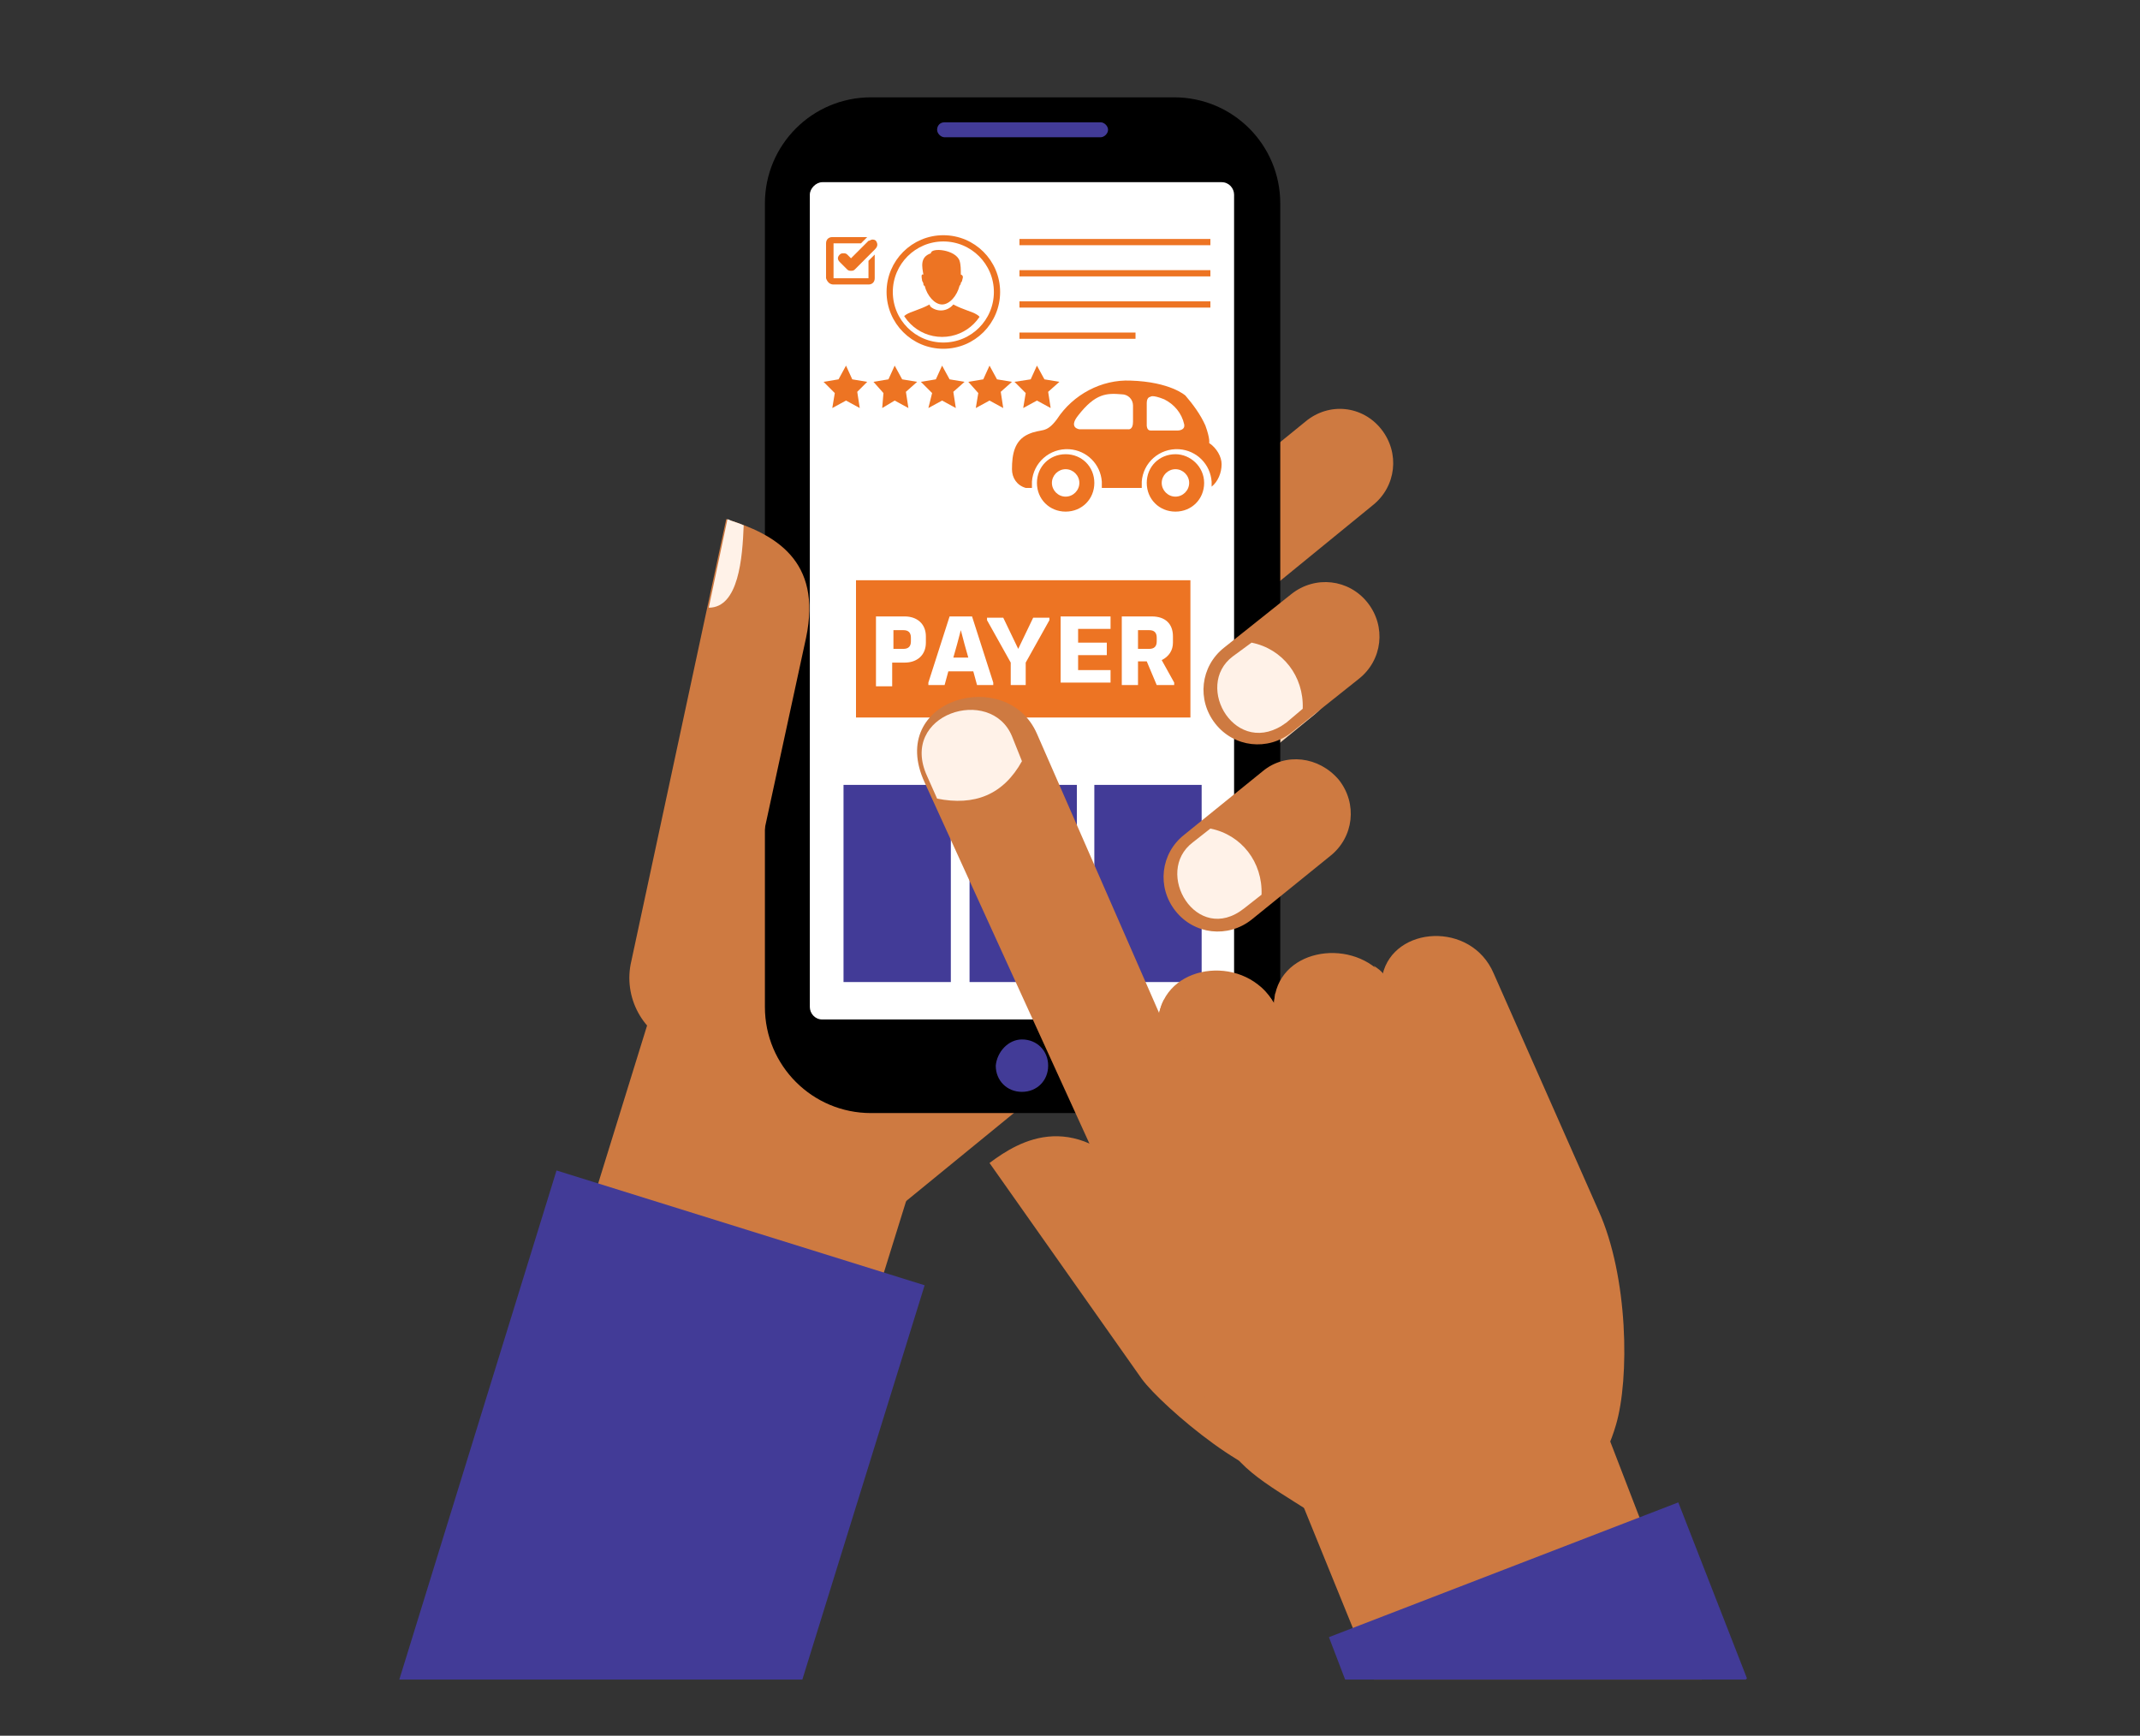
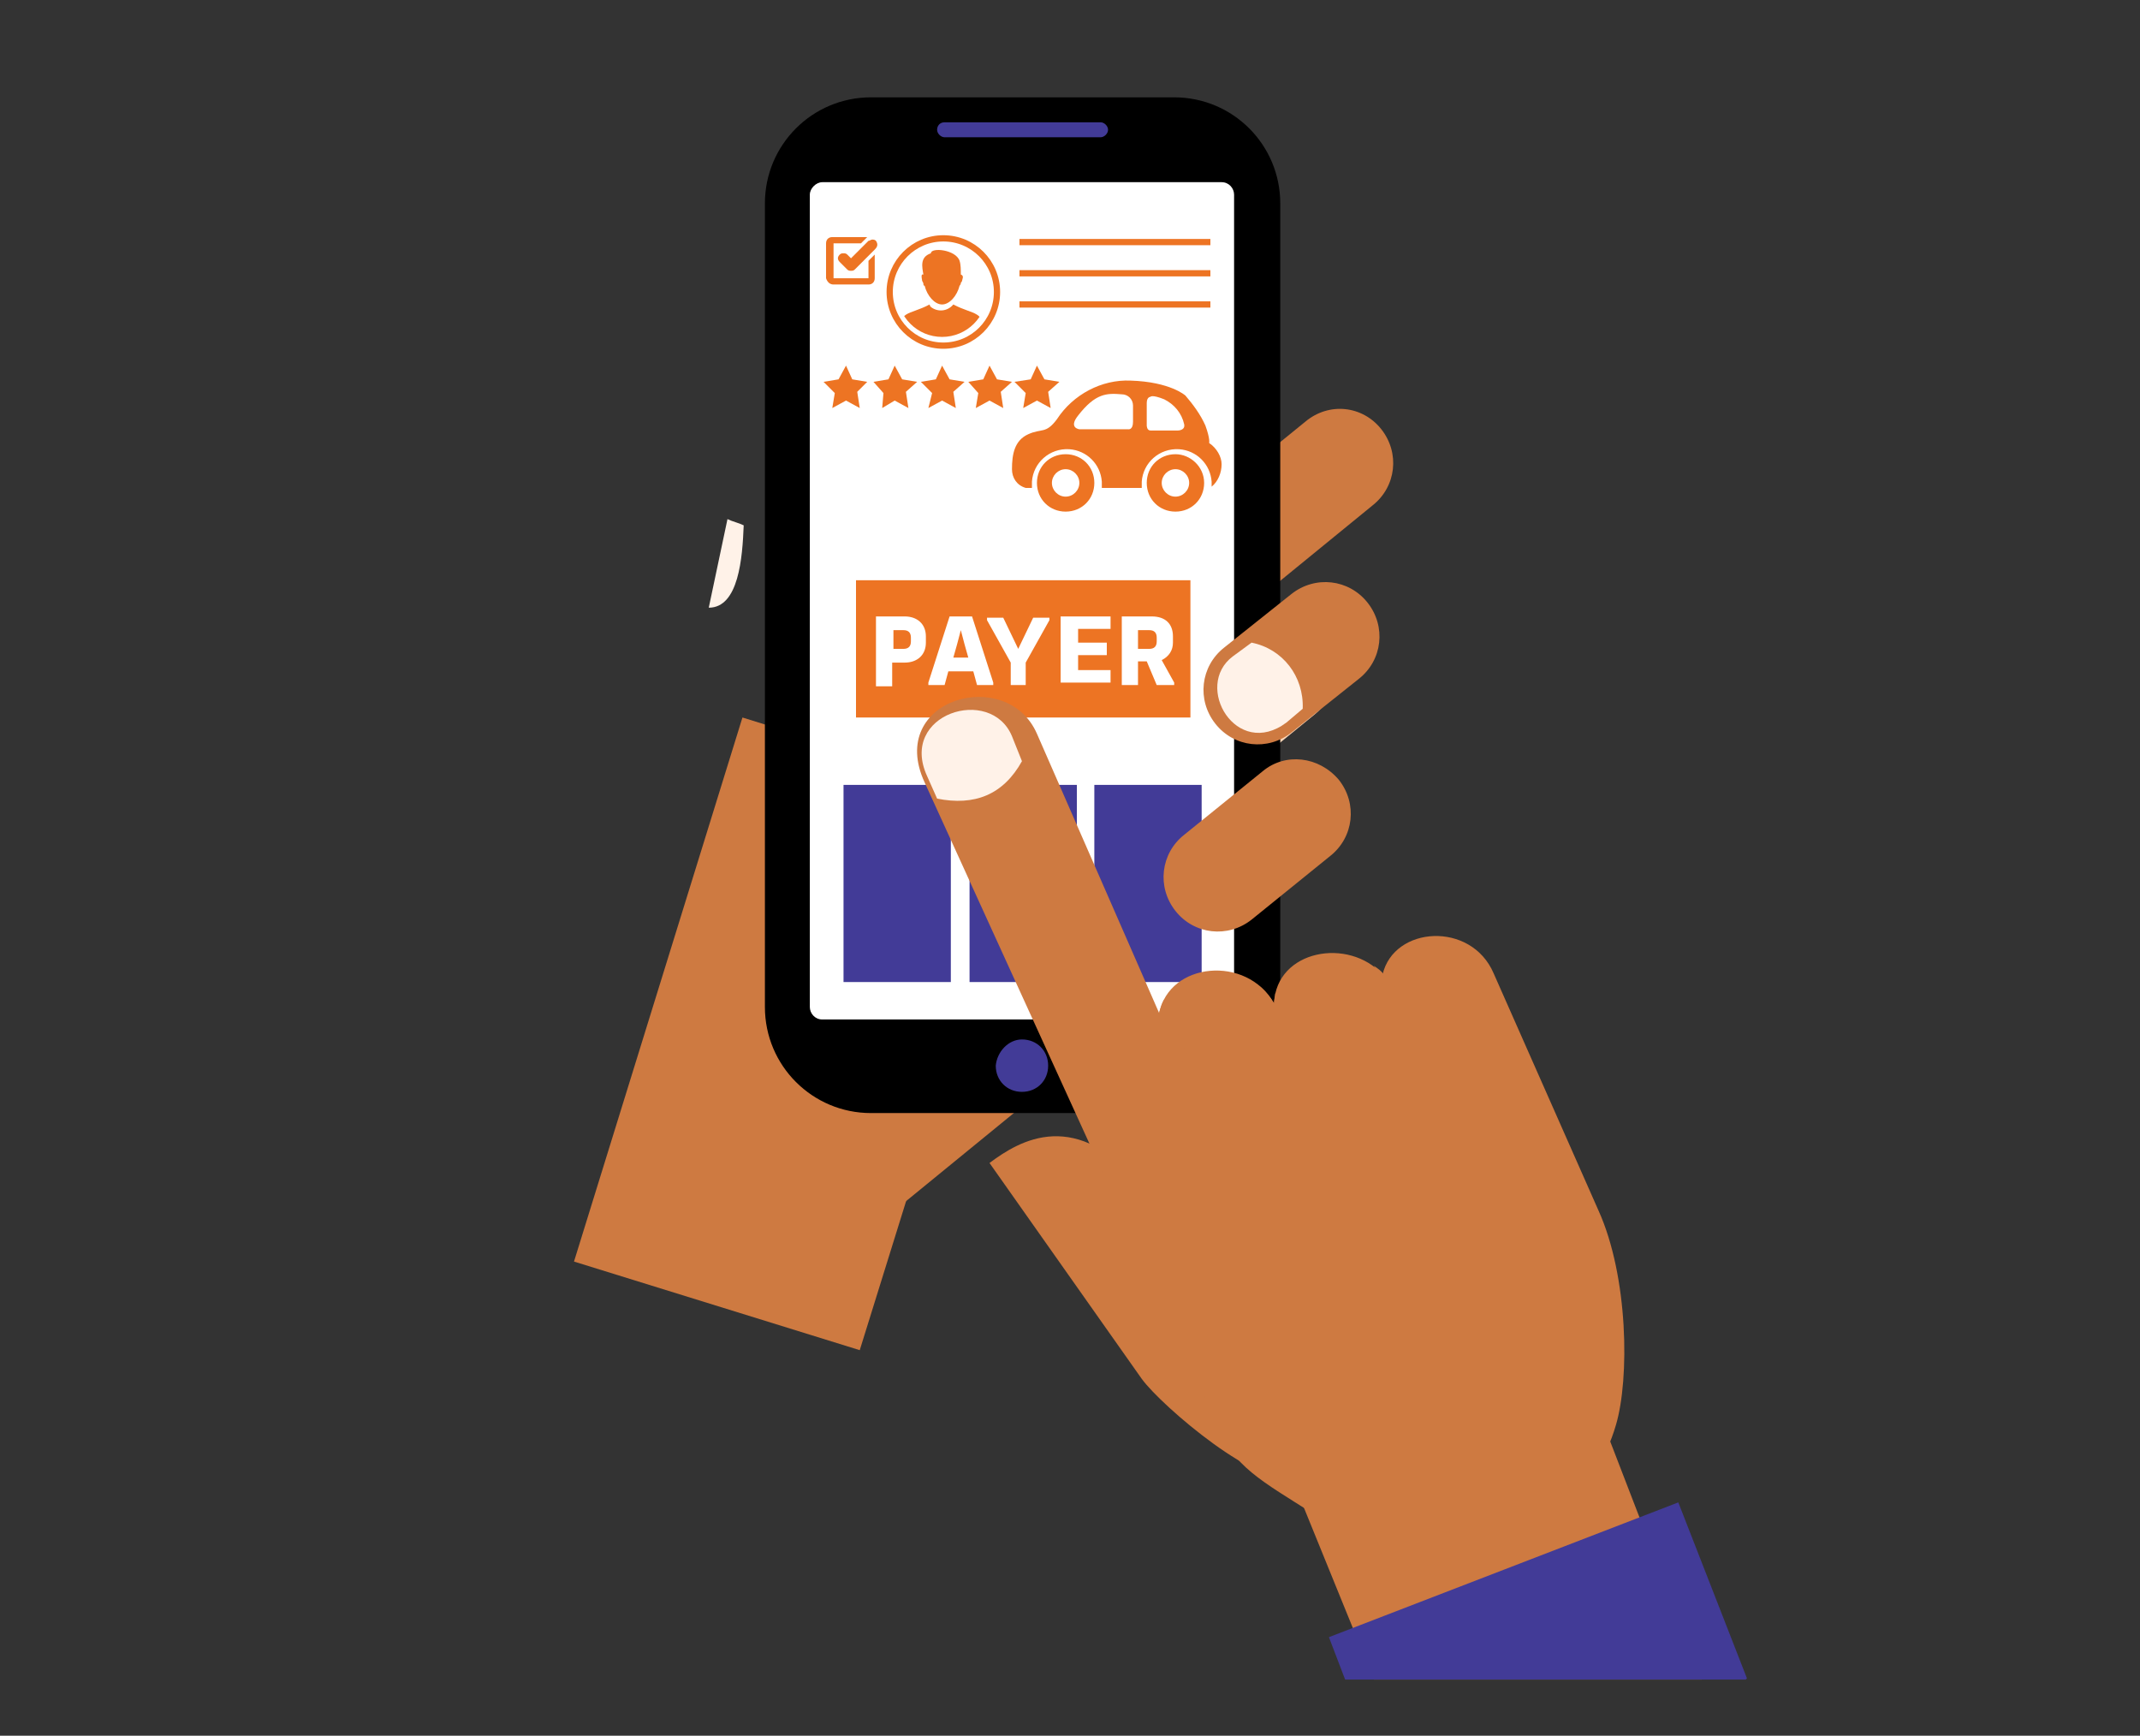
<svg xmlns="http://www.w3.org/2000/svg" xmlns:xlink="http://www.w3.org/1999/xlink" version="1.1" id="Calque_1" x="0px" y="0px" viewBox="0 0 171.5 139.1" style="enable-background:new 0 0 171.5 139.1;" xml:space="preserve">
  <rect x="0" y="0" width="171.5" height="139.1" fill="#333333" stroke="none" />
  <style type="text/css">
	.st0{fill:#FFD7B7;}
	.st1{fill:#CE7A41;}
	.st2{fill:#FFFFFF;}
	.st3{fill:#423B97;}
	.st4{fill:#ED7423;}
	.st5{enable-background:new    ;}
	.st6{fill:#FFF2E8;}
	.st7{fill:none;stroke:#ED7423;stroke-width:0.5;stroke-miterlimit:10;}
	.st8{clip-path:url(#SVGID_2_);}
</style>
  <title>reservation</title>
  <path id="_Tracé_" class="st0" d="M106,51.2L106,51.2c1.5,1.9,1.2,4.6-0.7,6.1L71.4,85c-1.9,1.5-4.6,1.2-6.1-0.7l0,0  c-1.5-1.9-1.2-4.6,0.7-6.1l33.9-27.7C101.7,49,104.5,49.3,106,51.2C106,51.1,106,51.1,106,51.2z" />
  <polygon id="_Tracé_2" class="st1" points="46,101.1 68.9,108.2 74.5,90.2 93.6,68.1 59.5,57.5 " />
  <path id="_Tracé_3" class="st1" d="M104.1,65L104.1,65c1.5,1.9,1.2,4.6-0.7,6.1L69.5,98.8c-1.9,1.5-4.6,1.2-6.1-0.7l0,0l0,0  c-1.5-1.9-1.2-4.6,0.7-6.1L98,64.3C99.9,62.9,102.6,63.2,104.1,65z" />
  <path id="_Tracé_4" class="st1" d="M110.7,34.4L110.7,34.4c1.5,1.9,1.2,4.6-0.7,6.1L77.3,67.2c-1.9,1.5-4.6,1.2-6.1-0.7l0,0l0,0  c-1.5-1.9-1.2-4.6,0.7-6.1l32.7-26.6C106.5,32.2,109.2,32.5,110.7,34.4L110.7,34.4z" />
  <g id="_Groupe_">
    <path id="_Tracé_5" d="M69.8,7.8h24.3c4.7,0,8.5,3.8,8.5,8.5v64.4c0,4.7-3.8,8.5-8.5,8.5H69.8c-4.7,0-8.5-3.8-8.5-8.5V16.3   C61.3,11.6,65.1,7.8,69.8,7.8z" />
    <path id="_Tracé_6" class="st2" d="M65.9,14.6h32c0.6,0,1,0.5,1,1v65.1c0,0.6-0.5,1-1,1h-32c-0.6,0-1-0.5-1-1V15.6   C64.9,15.1,65.4,14.6,65.9,14.6z" />
    <path id="_Tracé_7" class="st3" d="M75.7,9.8h12.5c0.3,0,0.6,0.3,0.6,0.6l0,0c0,0.3-0.3,0.6-0.6,0.6H75.7c-0.3,0-0.6-0.3-0.6-0.6   l0,0C75.1,10.1,75.3,9.8,75.7,9.8z" />
    <path id="_Tracé_8" class="st3" d="M81.9,83.3c1.2,0,2.1,0.9,2.1,2.1s-0.9,2.1-2.1,2.1s-2.1-0.9-2.1-2.1l0,0   C79.9,84.3,80.8,83.3,81.9,83.3z" />
    <g id="_Groupe_2">
      <rect id="_Rectangle_" x="68.6" y="46.5" class="st4" width="26.8" height="11" />
      <g class="st5">
        <path class="st2" d="M70.2,49.4h2.3c1,0,1.7,0.6,1.7,1.6v0.5c0,1-0.7,1.6-1.7,1.6h-1v1.9h-1.3V49.4z M72.4,52     c0.4,0,0.6-0.2,0.6-0.6v-0.3c0-0.4-0.2-0.6-0.6-0.6h-0.8V52H72.4z" />
        <path class="st2" d="M74.4,54.7l1.7-5.3h1.8l1.7,5.3v0.2h-1.3l-0.3-1.1H76l-0.3,1.1h-1.3V54.7z M77.6,52.7     c-0.2-0.7-0.4-1.4-0.6-2.2h0c-0.2,0.8-0.4,1.5-0.6,2.2H77.6z" />
        <path class="st2" d="M81,53.1l-1.9-3.4v-0.2h1.3l1.2,2.5h0l1.2-2.5h1.3v0.2l-1.9,3.4v1.8H81V53.1z" />
        <path class="st2" d="M85,49.4H89v1h-2.6v1.1h2.3v1h-2.3v1.2H89v1H85V49.4z" />
        <path class="st2" d="M89.9,49.4h2.4c1.1,0,1.7,0.6,1.7,1.6v0.5c0,0.6-0.3,1.1-0.9,1.4l1,1.8v0.2h-1.4L91.9,53h-0.7v1.9h-1.3V49.4     z M92.1,52c0.4,0,0.6-0.2,0.6-0.6v-0.3c0-0.4-0.2-0.6-0.6-0.6h-0.9V52H92.1z" />
      </g>
    </g>
    <g id="_Groupe_3">
      <rect id="_Rectangle_2" x="67.6" y="62.9" class="st3" width="8.6" height="15.8" />
      <rect id="_Rectangle_3" x="77.7" y="62.9" class="st3" width="8.6" height="15.8" />
      <rect id="_Rectangle_4" x="87.7" y="62.9" class="st3" width="8.6" height="15.8" />
    </g>
  </g>
  <path id="_Tracé_9" class="st1" d="M107.3,62.5L107.3,62.5c1.5,1.9,1.2,4.6-0.7,6.1l-6.3,5.1c-1.9,1.5-4.6,1.2-6.1-0.7l0,0  c-1.5-1.9-1.2-4.6,0.7-6.1l6.3-5.1C103,60.3,105.7,60.6,107.3,62.5z" />
  <path id="_Tracé_10" class="st1" d="M109.6,48.3L109.6,48.3c1.5,1.9,1.2,4.6-0.7,6.1l-5.4,4.3c-1.9,1.5-4.6,1.2-6.1-0.7l0,0  c-1.5-1.9-1.2-4.6,0.7-6.1l5.4-4.3C105.4,46.1,108.1,46.4,109.6,48.3z" />
-   <polygon id="_Tracé_11" class="st3" points="44.6,93.8 74.1,103 64.3,134.6 32,134.6 " />
-   <path id="_Tracé_12" class="st1" d="M54.4,83.9l2.9,0.9l0.8-3.7l6.5-30c1.3-6.2-2.5-8.3-6.4-9.5L50.6,77  C49.9,79.9,51.5,82.9,54.4,83.9z" />
  <g id="_Groupe_4">
    <g id="_Groupe_5">
      <polygon id="_Tracé_13" class="st1" points="101.8,114.2 110.1,134.6 136.4,134.6 126.8,109.7   " />
      <polygon id="_Tracé_14" class="st3" points="134.5,120.4 140,134.5 139.9,134.6 107.8,134.6 106.5,131.2   " />
    </g>
    <g id="_Groupe_6">
      <path id="_Tracé_15" class="st1" d="M79.3,93.2l12.2,17.3c1.6,2.2,9.7,9.1,12.1,7.7s-1-9-2.6-11.2l-9.3-11.7    C86.3,88.6,81.7,91.4,79.3,93.2z" />
      <path id="_Tracé_16" class="st1" d="M83.1,58.8l9.8,22.4c0.8-4.1,7-4.7,9.2-0.8c0.2-4.3,6-5.3,8.7-2.3c0.9-3.9,7.1-4.3,8.9-0.1    l8.4,19c2.4,5.3,2.5,13.5,1.4,17.2c-3.2,11.1-17.8,11.4-22.9,8c-4-2.7-7.2-4.1-8.5-6.9l-24-52.6C71,56,80.7,53.3,83.1,58.8z" />
      <path id="_Tracé_transparent_" class="st1" d="M114.1,84.7c0,0-1.6-3.8-3-7.2c-0.1,0.2-0.2,0.4-0.2,0.6c-0.2-0.3-0.5-0.5-0.8-0.7    C111.9,80.7,114.1,84.7,114.1,84.7L114.1,84.7z M92.9,81.1c0.1-0.3,0.2-0.7,0.4-1c1.6,3.8,4.2,10.3,4.2,10.3s-3.3-6.4-4.6-9.2    C92.9,81.3,92.9,81.3,92.9,81.1L92.9,81.1z M100.9,79c0.5,0.4,0.9,0.9,1.2,1.4c0-0.3,0.1-0.5,0.1-0.8c1.6,3.7,3.6,8.3,3.6,8.3    S102.7,82.4,100.9,79L100.9,79z" />
    </g>
  </g>
  <path id="_Tracé_17" class="st6" d="M59.6,42.1c-0.4-0.2-0.9-0.3-1.3-0.5l-1.5,7.1C59.2,48.7,59.5,44.7,59.6,42.1z" />
  <path id="_Tracé_18" class="st6" d="M98.8,52.6l1.5-1.1c2.5,0.5,4.2,2.7,4.1,5.3l-1.3,1.1C99.1,60.9,95.6,55,98.8,52.6z" />
-   <path id="_Tracé_19" class="st6" d="M95.6,67.5l1.4-1.1c2.5,0.5,4.2,2.7,4.1,5.3l-1.4,1.1C95.9,75.8,92.4,69.9,95.6,67.5z" />
  <path id="_Tracé_20" class="st6" d="M81.1,59l0.8,2c-1.5,2.7-3.8,3.6-6.8,3l-0.8-1.8C72,57.2,79.4,54.9,81.1,59z" />
  <path class="st4" d="M66.8,22.8h2.8c0.3,0,0.5-0.2,0.5-0.5v-1.9l-0.5,0.5v1.4h-2.8v-2.8H69l0.4-0.4l0.1-0.1h-2.8  c-0.3,0-0.5,0.2-0.5,0.5v2.8C66.3,22.6,66.5,22.8,66.8,22.8z" />
  <path class="st4" d="M70.2,19.3c-0.1-0.1-0.2-0.1-0.3-0.1l0,0c-0.1,0-0.2,0.1-0.3,0.1l-1.4,1.4l-0.3-0.3c-0.1-0.1-0.2-0.1-0.3-0.1  c-0.1,0-0.2,0-0.3,0.1c-0.2,0.2-0.2,0.4,0,0.6l0.3,0.3l0.3,0.3c0.1,0.1,0.2,0.1,0.3,0.1c0.1,0,0.2,0,0.3-0.1l1.6-1.6  C70.3,19.8,70.4,19.6,70.2,19.3C70.2,19.4,70.2,19.3,70.2,19.3z" />
  <polygon class="st4" points="68.9,32.7 67.8,32.1 66.7,32.7 66.9,31.5 66,30.6 67.2,30.4 67.8,29.3 68.3,30.4 69.5,30.6 68.7,31.4   " />
  <polygon class="st4" points="72.8,32.7 71.7,32.1 70.7,32.7 70.8,31.5 70,30.6 71.2,30.4 71.7,29.3 72.3,30.4 73.5,30.6 72.6,31.4   " />
  <polygon class="st4" points="76.6,32.7 75.5,32.1 74.4,32.7 74.7,31.5 73.8,30.6 75,30.4 75.5,29.3 76.1,30.4 77.3,30.6 76.4,31.4   " />
  <polygon class="st4" points="80.4,32.7 79.3,32.1 78.2,32.7 78.4,31.5 77.6,30.6 78.8,30.4 79.3,29.3 79.9,30.4 81.1,30.6   80.2,31.4 " />
  <polygon class="st4" points="84.2,32.7 83.1,32.1 82,32.7 82.2,31.5 81.3,30.6 82.6,30.4 83.1,29.3 83.7,30.4 84.9,30.6 84,31.4 " />
  <circle class="st7" cx="75.6" cy="23.4" r="4.3" />
  <g>
    <g>
      <g>
        <defs>
          <circle id="SVGID_1_" cx="75.5" cy="23.4" r="3.6" />
        </defs>
        <clipPath id="SVGID_2_">
          <use xlink:href="#SVGID_1_" style="overflow:visible;" />
        </clipPath>
        <g class="st8">
          <path class="st4" d="M77,22L77,22L77,22L77,22c0-0.4,0-0.8-0.1-1.1c-0.3-0.9-2.3-1.1-2.3-0.6c-0.9,0.3-0.7,1.1-0.6,1.7h-0.1l0,0      c-0.1,0.1,0,0.4,0,0.5l0.1,0.2l0,0c0,0.1,0,0.2,0.1,0.2c0.2,0.8,0.8,1.5,1.4,1.5s1.2-0.7,1.4-1.5c0,0,0.1-0.1,0.1-0.2l0,0      c0-0.1,0.1-0.1,0.1-0.2S77.3,22.1,77,22L77,22z" />
          <path class="st4" d="M74.5,24.4C72.8,25.3,72,24.8,72,27h6.9c0-2.2-0.8-1.7-2.5-2.6c-0.5,0.6-1.3,0.6-1.8,0.2      C74.5,24.5,74.5,24.4,74.5,24.4L74.5,24.4z" />
        </g>
      </g>
    </g>
  </g>
  <line class="st7" x1="81.7" y1="24.4" x2="97" y2="24.4" />
  <line class="st7" x1="81.7" y1="21.9" x2="97" y2="21.9" />
  <line class="st7" x1="81.7" y1="19.4" x2="97" y2="19.4" />
-   <line class="st7" x1="81.7" y1="26.9" x2="91" y2="26.9" />
  <path class="st4" d="M85.4,36.4c-1.3,0-2.3,1-2.3,2.3s1,2.3,2.3,2.3s2.3-1,2.3-2.3S86.7,36.4,85.4,36.4L85.4,36.4z M85.4,39.8  c-0.6,0-1.1-0.5-1.1-1.1s0.5-1.1,1.1-1.1s1.1,0.5,1.1,1.1l0,0C86.5,39.3,86,39.8,85.4,39.8z" />
  <path class="st4" d="M96.9,35.5c0,0,0.1-0.3-0.3-1.4c-0.4-0.9-1-1.7-1.6-2.4c0,0-1.2-1.1-4.4-1.2c-2.3-0.1-4.6,1.1-5.9,3.1  c-0.9,1.2-1.2,0.7-2.3,1.2s-1.3,1.6-1.3,2.8c0,0.7,0.4,1.3,1.1,1.5h0.5c0-0.2,0-0.3,0-0.5c0.1-1.5,1.4-2.7,3-2.6  c1.4,0.1,2.5,1.2,2.6,2.6c0,0.2,0,0.3,0,0.5h3.2c0-0.2,0-0.3,0-0.5c0.1-1.5,1.4-2.7,3-2.6c1.4,0.1,2.5,1.2,2.6,2.6  c0,0.1,0,0.3,0,0.4c0.5-0.4,0.8-1.1,0.8-1.8C97.9,36.6,97.5,35.9,96.9,35.5z M90.8,33.8c0,0.7-0.4,0.6-0.4,0.6h-3.9  c0,0-0.9-0.1-0.1-1.1c1.4-1.8,2.3-1.8,3.5-1.7l0,0c0.5,0,0.9,0.4,0.9,0.9C90.8,33,90.8,33.5,90.8,33.8z M94.4,34.5h-2.2  c-0.3,0-0.3-0.4-0.3-0.4v-1.8c0-0.5,0.3-0.5,0.3-0.5s0.1-0.2,1.1,0.2c0.8,0.4,1.4,1.1,1.6,2C95,34.5,94.4,34.5,94.4,34.5z" />
  <path class="st4" d="M94.2,36.4c-1.3,0-2.3,1-2.3,2.3s1,2.3,2.3,2.3s2.3-1,2.3-2.3S95.4,36.4,94.2,36.4L94.2,36.4z M94.2,39.8  c-0.6,0-1.1-0.5-1.1-1.1s0.5-1.1,1.1-1.1s1.1,0.5,1.1,1.1l0,0C95.3,39.3,94.8,39.8,94.2,39.8z" />
</svg>